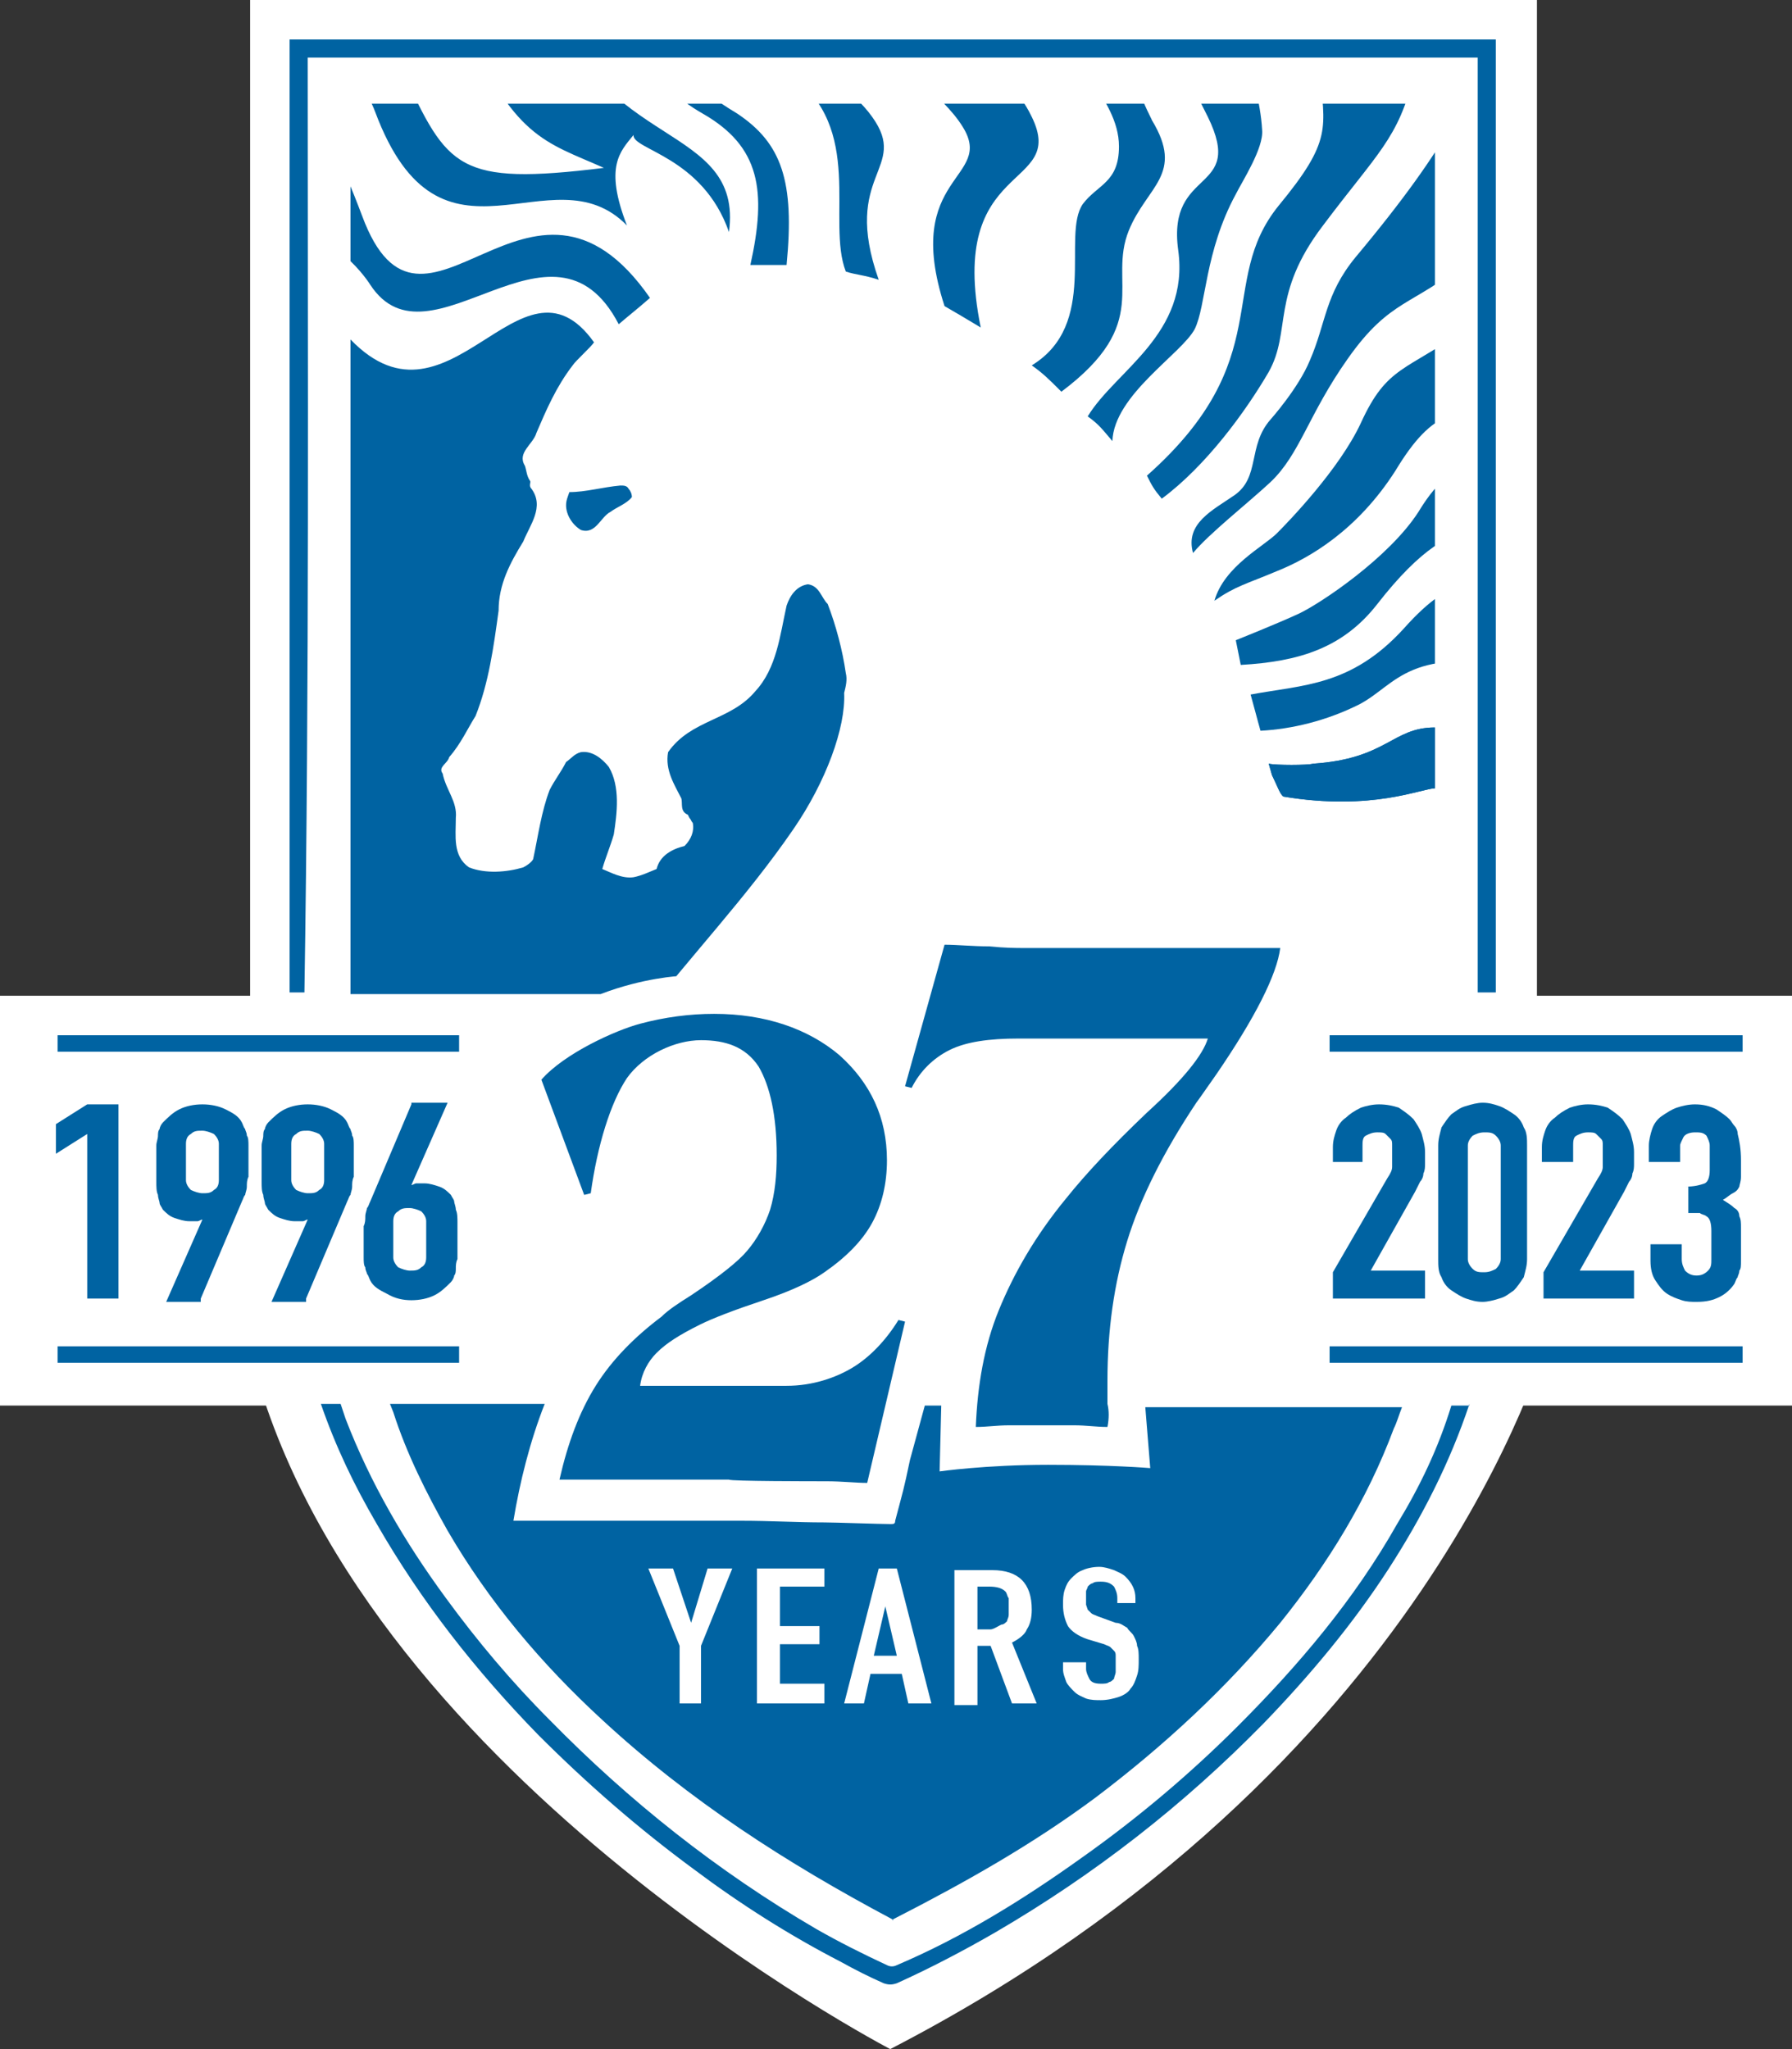
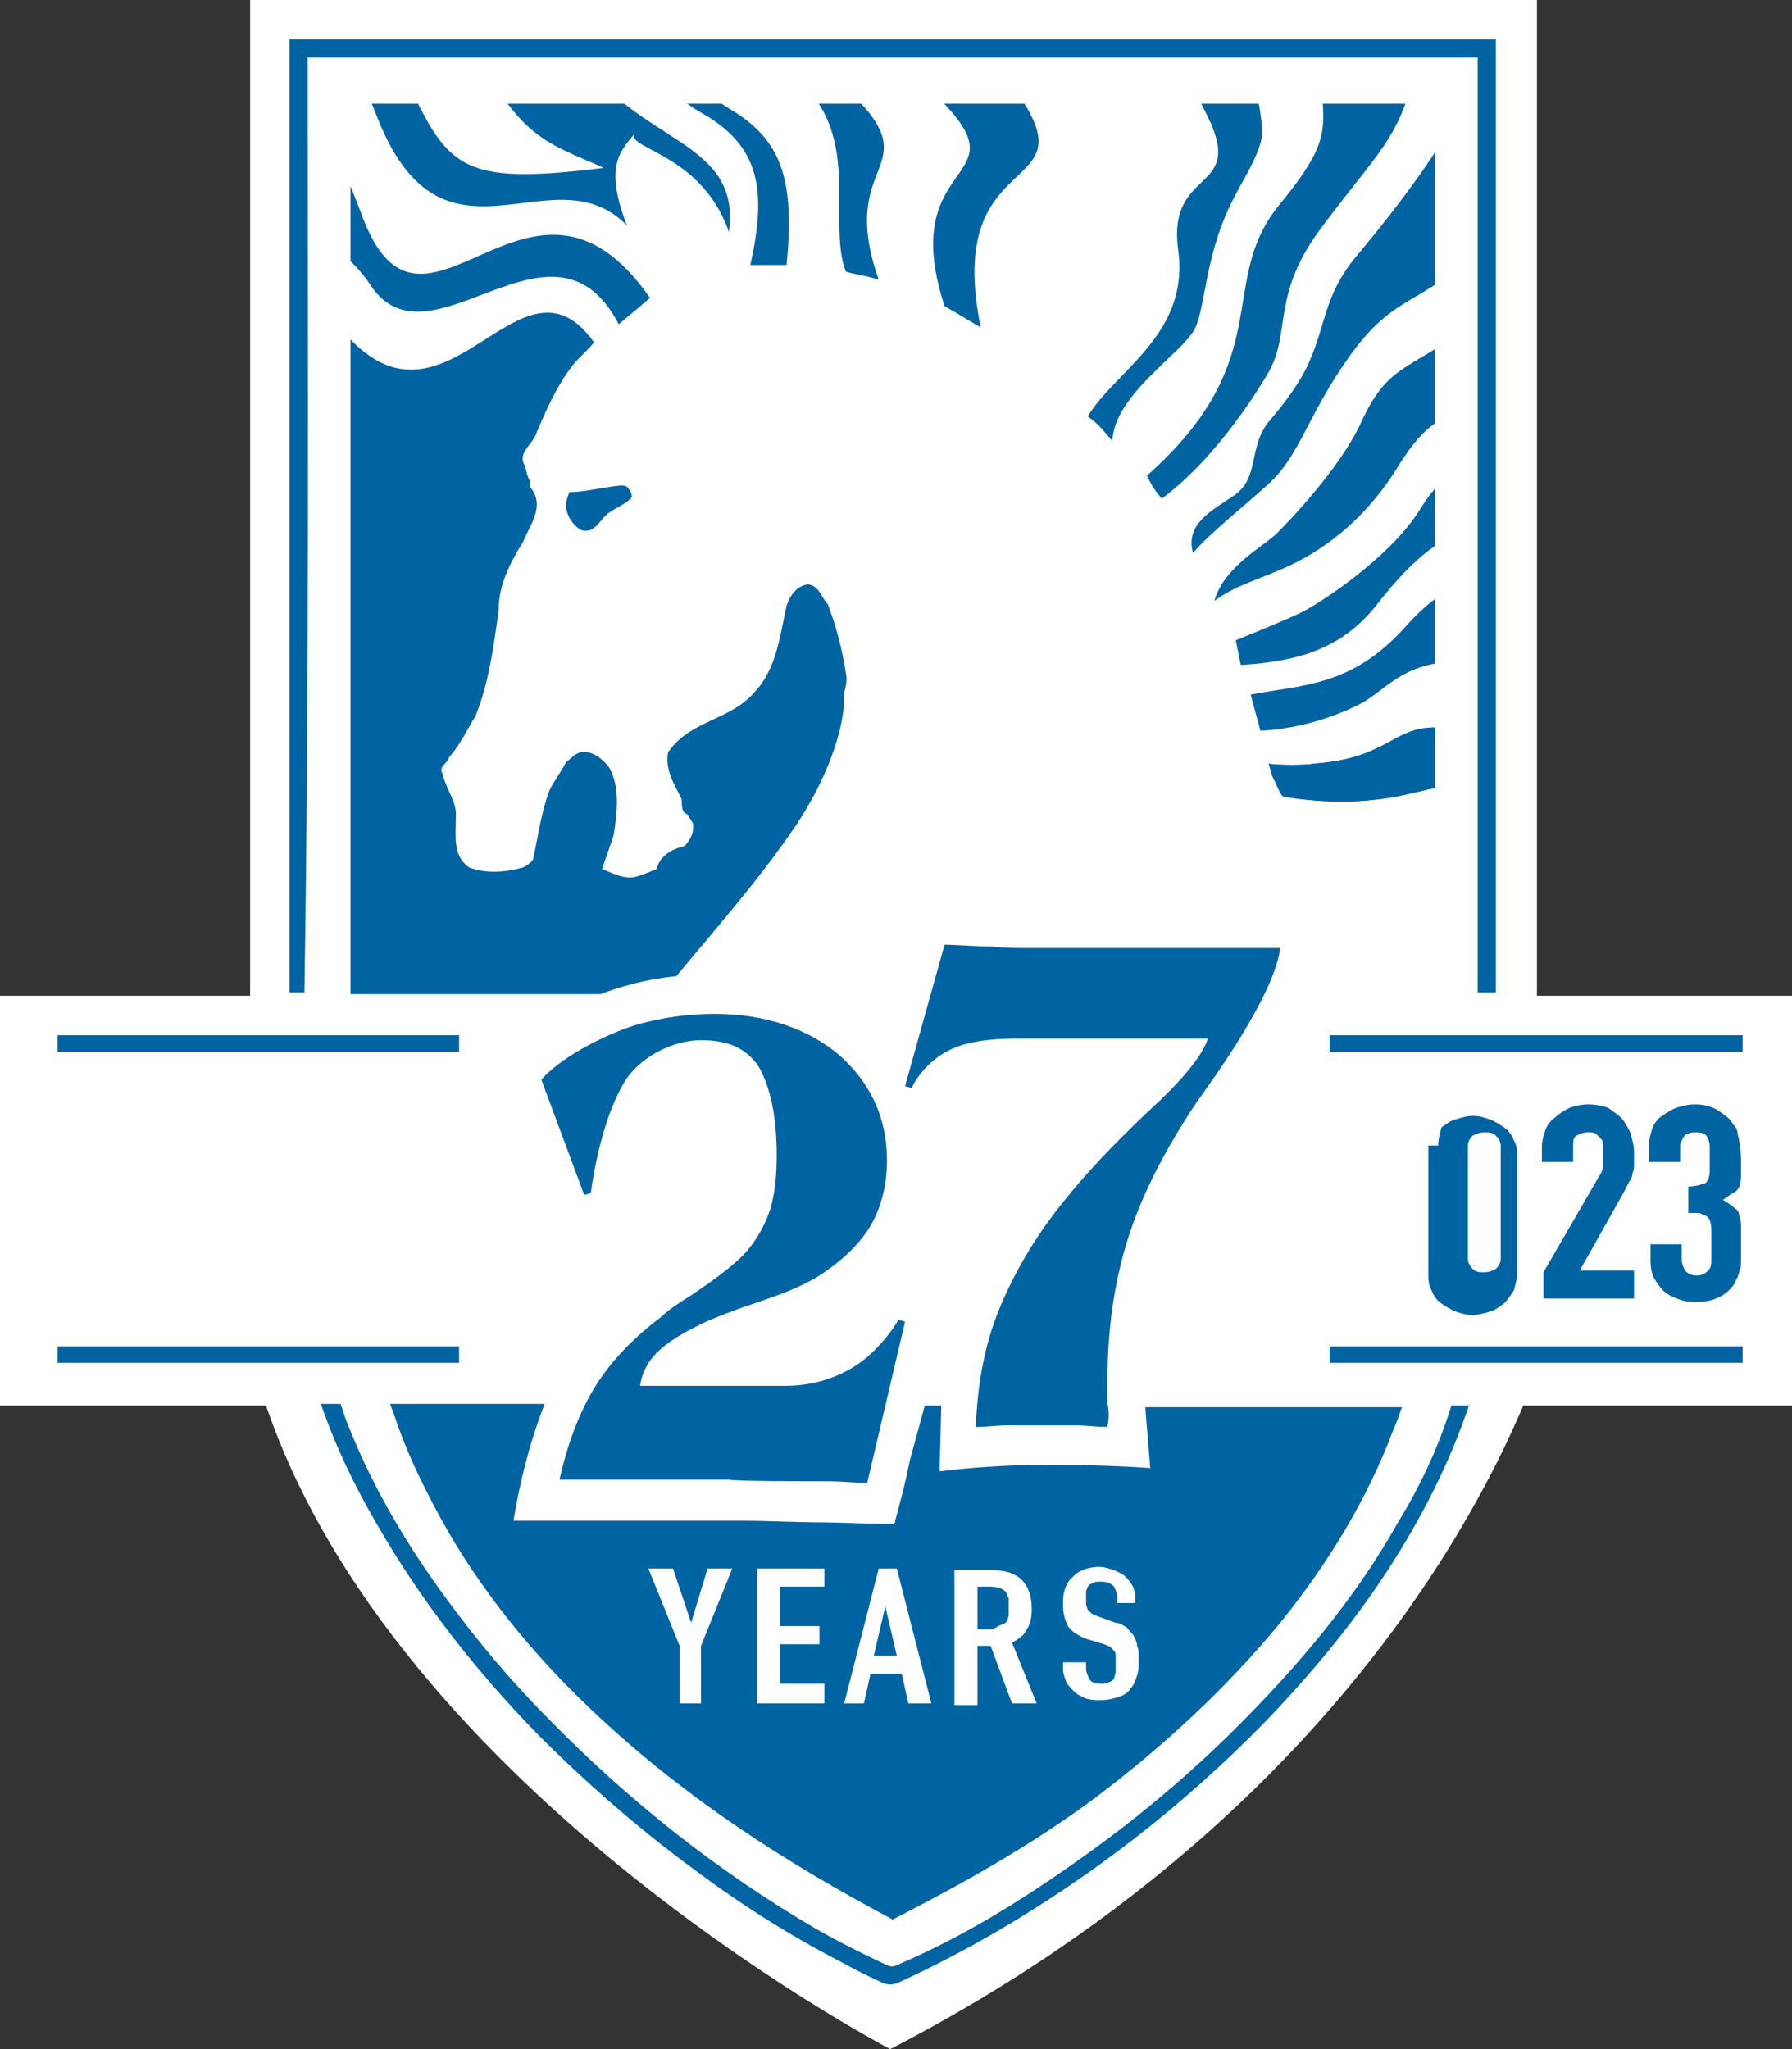
<svg xmlns="http://www.w3.org/2000/svg" xmlns:xlink="http://www.w3.org/1999/xlink" version="1.1" id="Layer_1" x="0px" y="0px" viewBox="0 0 108.9 124.5" enable-background="new 0 0 108.9 124.5" xml:space="preserve">
  <rect x="0" y="0" width="108.9" height="124.5" fill="#333333" stroke="none" />
  <rect y="60.5" fill="#FFFFFF" width="108.9" height="24.9" />
  <rect x="15.2" fill="#FFFFFF" width="78.2" height="76.2" />
  <path fill="#FFFFFF" d="M54.1,124.5c0,0-32.7-17-38.9-42.4C10.1,61.3,33,65.8,33,65.8l55.8,1.6l5.2,14.2  C93.9,81.6,87,107.5,54.1,124.5z" />
  <path fill="#0063A2" d="M23.7,85.3h9.4c-0.9,2.3-1.5,4.7-1.9,7.1h1.1c5,0,7.8,0,12.8,0c1.7,0,3.3,0.1,5,0.1c0.6,0,3.4,0.1,4,0.1  c0.2,0,0.3,0,0.3-0.2c0.5-1.9,0.5-1.8,0.9-3.7l0.9-3.3h1l-0.1,4c0,0,2.8-0.4,6.6-0.4c3.8,0,6.2,0.2,6.2,0.2l-0.3-3.7  c1.5,0,8,0,9.6,0c1.2,0,2.4,0,3.6,0c0.7,0,1.5,0,2.2,0l0.2,0c-0.2,0.5-0.3,0.9-0.5,1.3c-1.6,4.3-4,8.2-6.9,11.8  c-3.3,4-7.1,7.5-11.2,10.6c-3.9,2.9-8,5.2-12.3,7.4c-0.2,0.1,0.1,0.1-0.1,0c-6.4-3.4-12.3-7.2-17.6-12.1c-3.7-3.4-6.9-7.2-9.4-11.5  c-1.3-2.3-2.5-4.7-3.3-7.2L23.7,85.3z" />
-   <path fill="#0063A2" d="M25.9,76.4c0,0.3-0.1,0.5-0.3,0.6c-0.2,0.2-0.4,0.2-0.7,0.2c-0.2,0-0.5-0.1-0.7-0.2  c-0.2-0.2-0.3-0.4-0.3-0.6v-2.2c0-0.3,0.1-0.5,0.3-0.6c0.2-0.2,0.4-0.2,0.7-0.2c0.2,0,0.5,0.1,0.7,0.2c0.2,0.2,0.3,0.4,0.3,0.6V76.4  z M25,67.1L22.5,73c-0.1,0.2-0.1,0.3-0.2,0.4c0,0.1-0.1,0.3-0.1,0.5c0,0.2,0,0.4-0.1,0.6c0,0.2,0,0.5,0,0.9c0,0.4,0,0.7,0,1  c0,0.2,0,0.5,0.1,0.6c0,0.2,0.1,0.3,0.1,0.4c0.1,0.1,0.1,0.2,0.2,0.4c0.2,0.4,0.6,0.6,1,0.8C24,78.9,24.5,79,25,79  c0.5,0,1-0.1,1.4-0.3c0.4-0.2,0.7-0.5,1-0.8c0.1-0.1,0.2-0.3,0.2-0.4c0.1-0.1,0.1-0.3,0.1-0.4c0-0.2,0-0.4,0.1-0.6c0-0.2,0-0.6,0-1  c0-0.5,0-0.8,0-1.2c0-0.3,0-0.6-0.1-0.8c0-0.2-0.1-0.4-0.1-0.5c0-0.1-0.1-0.2-0.2-0.4c-0.2-0.2-0.4-0.4-0.7-0.5  c-0.3-0.1-0.6-0.2-0.9-0.2c-0.2,0-0.4,0-0.5,0c-0.1,0-0.2,0.1-0.3,0.1l0,0l2.2-5H25z M17.7,69.5c0-0.3,0.1-0.5,0.3-0.6  c0.2-0.2,0.4-0.2,0.7-0.2c0.2,0,0.5,0.1,0.7,0.2c0.2,0.2,0.3,0.4,0.3,0.6v2.2c0,0.3-0.1,0.5-0.3,0.6c-0.2,0.2-0.4,0.2-0.7,0.2  c-0.2,0-0.5-0.1-0.7-0.2c-0.2-0.2-0.3-0.4-0.3-0.6V69.5z M18.6,78.9l2.5-5.9c0.1-0.2,0.1-0.3,0.2-0.4c0-0.1,0.1-0.3,0.1-0.5  c0-0.2,0-0.4,0.1-0.6c0-0.2,0-0.5,0-0.9c0-0.4,0-0.7,0-1c0-0.2,0-0.5-0.1-0.6c0-0.2-0.1-0.3-0.1-0.4c-0.1-0.1-0.1-0.2-0.2-0.4  c-0.2-0.4-0.6-0.6-1-0.8c-0.4-0.2-0.9-0.3-1.4-0.3c-0.5,0-1,0.1-1.4,0.3c-0.4,0.2-0.7,0.5-1,0.8c-0.1,0.1-0.2,0.3-0.2,0.4  c-0.1,0.1-0.1,0.3-0.1,0.4c0,0.2-0.1,0.4-0.1,0.6c0,0.2,0,0.6,0,1c0,0.5,0,0.8,0,1.2c0,0.3,0,0.6,0.1,0.8c0,0.2,0.1,0.4,0.1,0.5  c0,0.1,0.1,0.2,0.2,0.4c0.2,0.2,0.4,0.4,0.7,0.5c0.3,0.1,0.6,0.2,0.9,0.2c0.2,0,0.4,0,0.5,0c0.1,0,0.2-0.1,0.3-0.1l0,0l-2.2,5H18.6z   M11.3,69.5c0-0.3,0.1-0.5,0.3-0.6c0.2-0.2,0.4-0.2,0.7-0.2c0.2,0,0.5,0.1,0.7,0.2c0.2,0.2,0.3,0.4,0.3,0.6v2.2  c0,0.3-0.1,0.5-0.3,0.6c-0.2,0.2-0.4,0.2-0.7,0.2c-0.2,0-0.5-0.1-0.7-0.2c-0.2-0.2-0.3-0.4-0.3-0.6V69.5z M12.2,78.9l2.5-5.9  c0.1-0.2,0.1-0.3,0.2-0.4c0-0.1,0.1-0.3,0.1-0.5c0-0.2,0-0.4,0.1-0.6c0-0.2,0-0.5,0-0.9c0-0.4,0-0.7,0-1c0-0.2,0-0.5-0.1-0.6  c0-0.2-0.1-0.3-0.1-0.4c-0.1-0.1-0.1-0.2-0.2-0.4c-0.2-0.4-0.6-0.6-1-0.8c-0.4-0.2-0.9-0.3-1.4-0.3c-0.5,0-1,0.1-1.4,0.3  c-0.4,0.2-0.7,0.5-1,0.8c-0.1,0.1-0.2,0.3-0.2,0.4c-0.1,0.1-0.1,0.3-0.1,0.4c0,0.2-0.1,0.4-0.1,0.6c0,0.2,0,0.6,0,1  c0,0.5,0,0.8,0,1.2c0,0.3,0,0.6,0.1,0.8c0,0.2,0.1,0.4,0.1,0.5c0,0.1,0.1,0.2,0.2,0.4c0.2,0.2,0.4,0.4,0.7,0.5  c0.3,0.1,0.6,0.2,0.9,0.2c0.2,0,0.4,0,0.5,0c0.1,0,0.2-0.1,0.3-0.1l0,0l-2.2,5H12.2z M7.2,78.9V67.1H5.3l-1.9,1.2v1.8l1.9-1.2v10  H7.2z" />
  <rect x="3.5" y="62.9" fill="#0063A2" width="24.4" height="1" />
  <rect x="3.5" y="81.8" fill="#0063A2" width="24.4" height="1" />
  <path fill="#0063A2" d="M90.9,60.3h-1.1V3.5H18.7c0,18.8,0.1,37.9-0.2,56.8h-0.9V2.4l0.3,0c24.2,0,48.5,0,72.7,0l0.3,0V60.3z" />
  <path fill="#0063A2" d="M89.3,85.3L89.3,85.3c-1.2,3.6-2.9,6.9-4.9,10c-2.2,3.4-4.8,6.5-7.6,9.4c-4.9,5-10.3,9.2-16.3,12.7  c-1.9,1.1-4,2.2-6,3.1c-0.3,0.1-0.5,0.1-0.8,0c-0.9-0.4-1.7-0.8-2.6-1.3c-3.1-1.6-6.1-3.5-8.9-5.6c-3.4-2.5-6.5-5.2-9.5-8.2  c-3.8-3.9-7.1-8.1-9.8-12.8c-1.4-2.4-2.5-4.7-3.4-7.3l0,0l1.2,0c0,0,0.1,0.3,0.3,0.9c1.5,3.9,3.6,7.5,6.1,10.9  c1.9,2.6,4,5.1,6.3,7.4c4.8,4.9,10.2,9.2,16.2,12.7c1.4,0.8,2.8,1.5,4.3,2.2c0.2,0.1,0.4,0.1,0.6,0c4-1.7,7.7-4,11.2-6.5  c3.4-2.4,6.6-5.1,9.5-8c3.7-3.7,7.1-7.7,9.7-12.3c1.4-2.3,2.5-4.6,3.3-7.2H89.3z" />
  <path fill="#FFFFFF" d="M69,97.1c0-0.5-0.2-0.9-0.6-1.3c-0.2-0.2-0.5-0.3-0.7-0.4c-0.3-0.1-0.6-0.2-0.9-0.2c-0.4,0-0.8,0.1-1,0.2  c-0.3,0.1-0.5,0.3-0.7,0.5c-0.2,0.2-0.3,0.4-0.4,0.7c-0.1,0.3-0.1,0.6-0.1,0.9c0,0.5,0.1,0.9,0.3,1.3c0.2,0.3,0.6,0.6,1.2,0.8l1,0.3  c0.2,0.1,0.3,0.1,0.4,0.2l0.2,0.2c0.1,0.1,0.1,0.2,0.1,0.3c0,0.1,0,0.3,0,0.5c0,0.2,0,0.4,0,0.5c0,0.1-0.1,0.3-0.1,0.4  c-0.1,0.1-0.2,0.2-0.3,0.2c-0.1,0.1-0.3,0.1-0.5,0.1c-0.4,0-0.6-0.1-0.7-0.3c-0.1-0.2-0.2-0.4-0.2-0.6v-0.4h-1.4v0.4  c0,0.3,0.1,0.5,0.2,0.8c0.1,0.2,0.3,0.4,0.5,0.6c0.2,0.2,0.5,0.3,0.7,0.4c0.3,0.1,0.6,0.1,0.9,0.1c0.4,0,0.8-0.1,1.1-0.2  c0.3-0.1,0.6-0.3,0.7-0.5c0.2-0.2,0.3-0.5,0.4-0.8c0.1-0.3,0.1-0.6,0.1-1c0-0.3,0-0.6-0.1-0.8c0-0.2-0.1-0.4-0.2-0.6  c-0.1-0.2-0.3-0.3-0.4-0.5c-0.2-0.1-0.4-0.3-0.7-0.3l-1.1-0.4c-0.2-0.1-0.3-0.1-0.4-0.2l-0.2-0.2l-0.1-0.3c0-0.1,0-0.2,0-0.4  c0-0.1,0-0.3,0-0.4c0-0.1,0.1-0.2,0.1-0.3c0.1-0.1,0.2-0.2,0.3-0.2c0.1-0.1,0.3-0.1,0.5-0.1c0.4,0,0.6,0.1,0.8,0.3  c0.1,0.2,0.2,0.4,0.2,0.7v0.3H69V97.1z M59.4,103.5V100h0.8l1.3,3.5h1.5l-1.5-3.7c0.4-0.2,0.8-0.5,0.9-0.8c0.2-0.3,0.3-0.7,0.3-1.2  c0-1.6-0.8-2.4-2.4-2.4H58v8.2H59.4z M60.1,96.4c0.5,0,0.8,0.1,1,0.3c0.1,0.1,0.1,0.3,0.2,0.4c0,0.2,0,0.3,0,0.5s0,0.4,0,0.5  c0,0.2-0.1,0.3-0.1,0.4c-0.1,0.1-0.2,0.2-0.3,0.2S60.4,99,60.2,99h-0.8v-2.6H60.1z M52.5,103.5l0.4-1.8h1.9l0.4,1.8h1.4l-2.1-8.2  h-1.1l-2.1,8.2H52.5z M53.1,100.6l0.7-3h0l0.7,3H53.1z M50.1,103.5v-1.2h-2.7v-2.4h2.4v-1.1h-2.4v-2.4h2.7v-1.1H46v8.2H50.1z   M42.6,103.5V100l1.9-4.7h-1.5L42,98.6h0l-1.1-3.3h-1.5l1.9,4.7v3.5H42.6z" />
  <rect x="80.8" y="62.9" fill="#0063A2" width="25.1" height="1" />
-   <path fill="#0063A2" d="M81,78.9v-1.6l3.3-5.7c0.2-0.3,0.3-0.5,0.3-0.7c0-0.2,0-0.5,0-0.8c0-0.1,0-0.3,0-0.5c0-0.2,0-0.3-0.1-0.4  c-0.1-0.1-0.2-0.2-0.3-0.3c-0.1-0.1-0.3-0.1-0.5-0.1c-0.3,0-0.5,0.1-0.7,0.2c-0.2,0.1-0.2,0.4-0.2,0.6v1H81v-0.9  c0-0.4,0.1-0.7,0.2-1c0.1-0.3,0.3-0.6,0.6-0.8c0.2-0.2,0.5-0.4,0.9-0.6c0.3-0.1,0.7-0.2,1.1-0.2c0.5,0,0.9,0.1,1.2,0.2  c0.3,0.2,0.6,0.4,0.9,0.7c0.2,0.3,0.4,0.6,0.5,0.9c0.1,0.4,0.2,0.7,0.2,1.1c0,0.3,0,0.5,0,0.7c0,0.2,0,0.4-0.1,0.6  c0,0.2-0.1,0.4-0.2,0.5c-0.1,0.2-0.2,0.4-0.3,0.6l-2.7,4.8h3.3v1.7H81z" />
-   <path fill="#0063A2" d="M89.2,76.5c0,0.2,0.1,0.4,0.3,0.6c0.2,0.2,0.4,0.2,0.7,0.2c0.3,0,0.5-0.1,0.7-0.2c0.2-0.2,0.3-0.4,0.3-0.6  v-6.9c0-0.2-0.1-0.4-0.3-0.6c-0.2-0.2-0.4-0.2-0.7-0.2c-0.3,0-0.5,0.1-0.7,0.2c-0.2,0.2-0.3,0.4-0.3,0.6V76.5z M87.4,69.6  c0-0.4,0.1-0.7,0.2-1.1c0.2-0.3,0.4-0.6,0.6-0.8c0.3-0.2,0.5-0.4,0.9-0.5c0.3-0.1,0.7-0.2,1-0.2c0.4,0,0.7,0.1,1,0.2  c0.3,0.1,0.6,0.3,0.9,0.5c0.3,0.2,0.5,0.5,0.6,0.8c0.2,0.3,0.2,0.7,0.2,1.1v6.9c0,0.4-0.1,0.7-0.2,1.1c-0.2,0.3-0.4,0.6-0.6,0.8  c-0.3,0.2-0.5,0.4-0.9,0.5c-0.3,0.1-0.7,0.2-1,0.2c-0.4,0-0.7-0.1-1-0.2c-0.3-0.1-0.6-0.3-0.9-0.5c-0.3-0.2-0.5-0.5-0.6-0.8  c-0.2-0.3-0.2-0.7-0.2-1.1V69.6z" />
+   <path fill="#0063A2" d="M89.2,76.5c0,0.2,0.1,0.4,0.3,0.6c0.2,0.2,0.4,0.2,0.7,0.2c0.3,0,0.5-0.1,0.7-0.2c0.2-0.2,0.3-0.4,0.3-0.6  v-6.9c0-0.2-0.1-0.4-0.3-0.6c-0.2-0.2-0.4-0.2-0.7-0.2c-0.3,0-0.5,0.1-0.7,0.2c-0.2,0.2-0.3,0.4-0.3,0.6V76.5z M87.4,69.6  c0-0.4,0.1-0.7,0.2-1.1c0.3-0.2,0.5-0.4,0.9-0.5c0.3-0.1,0.7-0.2,1-0.2c0.4,0,0.7,0.1,1,0.2  c0.3,0.1,0.6,0.3,0.9,0.5c0.3,0.2,0.5,0.5,0.6,0.8c0.2,0.3,0.2,0.7,0.2,1.1v6.9c0,0.4-0.1,0.7-0.2,1.1c-0.2,0.3-0.4,0.6-0.6,0.8  c-0.3,0.2-0.5,0.4-0.9,0.5c-0.3,0.1-0.7,0.2-1,0.2c-0.4,0-0.7-0.1-1-0.2c-0.3-0.1-0.6-0.3-0.9-0.5c-0.3-0.2-0.5-0.5-0.6-0.8  c-0.2-0.3-0.2-0.7-0.2-1.1V69.6z" />
  <path fill="#0063A2" d="M93.8,78.9v-1.6l3.3-5.7c0.2-0.3,0.3-0.5,0.3-0.7c0-0.2,0-0.5,0-0.8c0-0.1,0-0.3,0-0.5c0-0.2,0-0.3-0.1-0.4  c-0.1-0.1-0.2-0.2-0.3-0.3c-0.1-0.1-0.3-0.1-0.5-0.1c-0.3,0-0.5,0.1-0.7,0.2c-0.2,0.1-0.2,0.4-0.2,0.6v1h-1.9v-0.9  c0-0.4,0.1-0.7,0.2-1c0.1-0.3,0.3-0.6,0.6-0.8c0.2-0.2,0.5-0.4,0.9-0.6c0.3-0.1,0.7-0.2,1.1-0.2c0.5,0,0.9,0.1,1.2,0.2  c0.3,0.2,0.6,0.4,0.9,0.7c0.2,0.3,0.4,0.6,0.5,0.9c0.1,0.4,0.2,0.7,0.2,1.1c0,0.3,0,0.5,0,0.7c0,0.2,0,0.4-0.1,0.6  c0,0.2-0.1,0.4-0.2,0.5c-0.1,0.2-0.2,0.4-0.3,0.6L96,77.2h3.3v1.7H93.8z" />
  <path fill="#0063A2" d="M102.4,72.1c0.6,0,0.9-0.1,1.2-0.2c0.2-0.1,0.3-0.4,0.3-0.8v-1.5c0-0.2-0.1-0.4-0.2-0.6  c-0.2-0.2-0.4-0.2-0.7-0.2c-0.3,0-0.6,0.1-0.7,0.3c-0.1,0.2-0.2,0.4-0.2,0.5v1h-1.9v-1c0-0.3,0.1-0.7,0.2-1c0.1-0.3,0.3-0.6,0.6-0.8  c0.3-0.2,0.6-0.4,0.9-0.5c0.3-0.1,0.7-0.2,1.1-0.2c0.5,0,0.9,0.1,1.3,0.3c0.3,0.2,0.6,0.4,0.8,0.6c0.1,0.1,0.2,0.3,0.3,0.4  c0.1,0.1,0.2,0.3,0.2,0.5c0.1,0.4,0.2,0.9,0.2,1.6c0,0.4,0,0.7,0,1c0,0.3-0.1,0.5-0.1,0.6c-0.1,0.2-0.2,0.3-0.4,0.4  c-0.2,0.1-0.4,0.3-0.6,0.4c0.3,0.2,0.5,0.3,0.7,0.5c0.2,0.1,0.3,0.3,0.3,0.5c0.1,0.2,0.1,0.4,0.1,0.7c0,0.3,0,0.6,0,1  c0,0.4,0,0.7,0,1c0,0.3,0,0.5-0.1,0.6c0,0.2-0.1,0.3-0.1,0.4c-0.1,0.1-0.1,0.2-0.2,0.4c-0.2,0.3-0.5,0.6-0.9,0.8  c-0.4,0.2-0.8,0.3-1.4,0.3c-0.3,0-0.6,0-0.9-0.1c-0.3-0.1-0.6-0.2-0.9-0.4c-0.3-0.2-0.5-0.5-0.7-0.8c-0.2-0.3-0.3-0.7-0.3-1.2v-1  h1.9v0.9c0,0.3,0.1,0.5,0.2,0.7c0.2,0.2,0.4,0.3,0.7,0.3c0.3,0,0.5-0.1,0.7-0.3c0.2-0.2,0.2-0.4,0.2-0.7v-1.7c0-0.5-0.1-0.8-0.3-0.9  c-0.1-0.1-0.3-0.1-0.4-0.2c-0.2,0-0.4,0-0.7,0V72.1z" />
  <rect x="80.8" y="81.8" fill="#0063A2" width="25.1" height="1" />
  <path fill="#0063A2" d="M67.3,85.3c0-0.5,0-0.9,0-1.4c0-3.1,0.4-5.9,1.2-8.5c0.8-2.6,2.2-5.4,4.2-8.4c0.3-0.4,0.7-1,1.2-1.7  c2.4-3.5,3.7-6.1,3.9-7.7H62.1c-0.3,0-1,0-2-0.1c-1,0-1.9-0.1-2.7-0.1L55,66l0.4,0.1c0.5-1,1.3-1.8,2.3-2.3c1-0.5,2.4-0.7,4.2-0.7  h11.5c-0.3,1-1.5,2.5-3.7,4.5c-2.1,2-3.7,3.7-4.9,5.2c-1.9,2.3-3.2,4.6-4.1,6.8c-0.9,2.2-1.3,4.6-1.4,7.1c0.7,0,1.3-0.1,2-0.1  c0.7,0,1.3,0,2,0c0.7,0,1.3,0,2,0c0.7,0,1.3,0.1,2,0.1C67.4,86.2,67.4,85.7,67.3,85.3" />
  <path fill="#0063A2" d="M50.2,90c1,0,1.8,0.1,2.5,0.1l2.3-9.8l-0.4-0.1c-0.8,1.3-1.8,2.3-2.8,2.9s-2.4,1.1-4,1.1c0,0,1.4,0-0.2,0  h-2.3h-6.4c0.1-0.8,0.5-1.5,1-2c0.6-0.6,1.4-1.1,2.6-1.7c0.8-0.4,2.1-0.9,3.9-1.5c1.8-0.6,3-1.2,3.7-1.7c1.3-0.9,2.3-1.9,2.9-3  c0.6-1.1,0.9-2.4,0.9-3.8c0-2.6-1-4.7-2.9-6.4c-1.9-1.6-4.5-2.5-7.6-2.5c-1.5,0-3,0.2-4.5,0.6c-1.5,0.4-4.6,1.8-6,3.4l2.6,7l0.4-0.1  c0.4-2.9,1.2-5.5,2.2-7c1-1.4,2.9-2.3,4.5-2.3c1.5,0,2.7,0.4,3.5,1.6c0.7,1.2,1.1,3,1.1,5.4c0,1.2-0.1,2.3-0.4,3.3  c-0.3,0.9-0.8,1.8-1.4,2.5c-0.5,0.6-1.6,1.5-3.4,2.7c-0.8,0.5-1.4,0.9-1.8,1.3c-1.6,1.2-3,2.6-4,4.2c-1,1.6-1.7,3.5-2.2,5.7h10.3  C44.4,90,49.3,90,50.2,90" />
  <path fill="#0063A2" d="M78,48.4c5.4,0.9,8.4-0.5,9.2-0.5v-3.7c-2.6,0-2.9,1.9-7.4,2.2c-0.3,0.1-2.3,0.1-2.7,0l0.2,0.7  C77.6,47.7,77.8,48.3,78,48.4" />
  <g>
    <defs>
      <path id="SVGID_1_" d="M21.3,6.3v54.1h15.2c2.6-1,4.8-1.1,4.8-1.1l45.9,1.1V6.3H21.3z" />
    </defs>
    <clipPath id="SVGID_00000099664439256083257470000007407719265076187047_">
      <use xlink:href="#SVGID_1_" overflow="visible" />
    </clipPath>
    <path clip-path="url(#SVGID_00000099664439256083257470000007407719265076187047_)" fill="#0063A2" d="M51.4,40.9   c-0.2-1.4-0.6-2.9-1.1-4.2c-0.4-0.4-0.5-1.1-1.2-1.2c-0.7,0.1-1.1,0.7-1.3,1.3c-0.4,1.8-0.6,3.8-1.9,5.2c-1.5,1.8-3.9,1.7-5.3,3.7   c-0.2,1.1,0.4,2,0.8,2.8c0.1,0.3-0.1,0.8,0.4,1l0.1,0.2c0.1,0.1,0.1,0.2,0.2,0.3c0.1,0.5-0.1,1-0.5,1.4c-0.8,0.2-1.5,0.6-1.7,1.4   c-0.5,0.2-0.9,0.4-1.4,0.5c-0.7,0.1-1.4-0.3-1.9-0.5c0.2-0.7,0.5-1.4,0.7-2.1c0.2-1.3,0.4-2.9-0.3-4.1c-0.4-0.5-1-1-1.7-0.9   c-0.4,0.1-0.6,0.4-0.9,0.6c-0.3,0.6-0.7,1.1-1,1.7c-0.5,1.3-0.7,2.8-1,4.2c-0.1,0.2-0.4,0.4-0.6,0.5c-1,0.3-2.3,0.4-3.3,0   c-1-0.7-0.8-1.9-0.8-3c0.1-1-0.6-1.7-0.8-2.7c-0.3-0.4,0.3-0.6,0.4-1c0.7-0.8,1.1-1.7,1.6-2.5c0.8-2,1.1-4.2,1.4-6.4   c0-1.6,0.7-2.9,1.5-4.2c0.4-1,1.3-2.1,0.5-3.2c-0.2-0.2,0-0.4-0.1-0.5l0,0c-0.2-0.3-0.2-0.6-0.3-0.9c-0.5-0.8,0.5-1.3,0.7-2   c0.6-1.4,1.2-2.8,2.2-4.1c0.2-0.3,1.1-1.1,1.3-1.4c-4.5-6.3-8.9,6.5-15.1-0.5c-7.3-8.2-13,3.2-20.9-7.5v61.9l33-0.2   c1.4-9.8,9.4-15.8,15.1-24.1c2-2.9,3.2-6.2,3.1-8.3C51.4,41.7,51.5,41.3,51.4,40.9" />
    <path clip-path="url(#SVGID_00000099664439256083257470000007407719265076187047_)" fill="#0063A2" d="M38.2,29.7   c0.1,0.1,0.2,0.3,0.2,0.5c-0.3,0.4-0.9,0.6-1.3,0.9c-0.6,0.3-0.9,1.4-1.8,1.1c-0.5-0.3-0.9-0.9-0.9-1.5c0-0.3,0.1-0.5,0.2-0.8   c1,0,2-0.3,3.1-0.4C37.9,29.5,38.1,29.5,38.2,29.7" />
    <path clip-path="url(#SVGID_00000099664439256083257470000007407719265076187047_)" fill="#0063A2" d="M33.7-0.2   c-1.3-5-11.4-7.1-8.4-22.6h-6.5C16.9-5,26.1-3.5,28.1,1.2c3.1,7.2,5,7.4,8.6,9c-8.9,1.1-9.5,0-12.2-5.8c-3.6-7.7-13-7.2-11.4-27.2   H5.4C6-18.3,7.9-10.3,10.3-6c2.7,5,10.8,8.2,12.5,12.8c4,10.7,10.7,2.2,15.3,6.9c-1.4-3.6-0.4-4.5,0.4-5.5   c-0.1,0.9,4.2,1.3,5.8,5.9C45.2,7.4,36.2,9.1,33.7-0.2" />
    <path clip-path="url(#SVGID_00000099664439256083257470000007407719265076187047_)" fill="#0063A2" d="M44.8,6.9   C42,5.2,39.5,3.4,42.4-3.8c1.7-4.1-11.1-5.9-5.6-19h-6.6C25.1-7.7,36.5-6.3,37.3-1.3c0.3,3.3,2.4,6.5,5.4,8.2   c3.5,2,3.9,4.7,2.9,9.2h2.2C48.3,11,47.5,8.7,44.8,6.9" />
    <path clip-path="url(#SVGID_00000099664439256083257470000007407719265076187047_)" fill="#0063A2" d="M53,7.1   c-1.2-1.7-2.8-2-2.5-5.3c0.3-2.5,1.8-2.3,1.5-5.7c-0.3-3.4-3-3-2.5-7.9c0.4-3.7,3.3-4.4,1.9-11h-8.6C36-11.5,46.9-10.8,46.8-5.7   C46.7-0.6,43.1,0.9,48,4.5c4.6,3.3,2.2,8.9,3.4,12c0.6,0.2,1.1,0.2,2,0.5C51.1,10.5,55.3,10.3,53,7.1" />
    <path clip-path="url(#SVGID_00000099664439256083257470000007407719265076187047_)" fill="#0063A2" d="M60.9,1.7   c0.3-2.4,3.1-2.9,0-8.4c-1.8-3.2,0.6-5.3,1-8.2c0.2-1.8-1.5-2.4-0.7-5.8c0.2-0.9,0.4-1.5,0.6-2.1h-6.6c2,10.1-3.5,9.9-1.5,13.3   c4.9,8.5,1.1,8,1.1,11.1s2.4,4,3.7,6.1c2,3.2-3.7,2.9-1.1,10.9c0.7,0.4,1.2,0.7,2.2,1.3c-2.1-10.3,5.3-8.3,3.1-12.8   C61.8,5.2,60.5,4.8,60.9,1.7" />
-     <path clip-path="url(#SVGID_00000099664439256083257470000007407719265076187047_)" fill="#0063A2" d="M68.9,1.5   c2.7-8-3.1-7.4-0.1-13.7c2.5-5.3-1.5-6.1,2.4-10.6h-5.4c-3.3,5.5,1.5,4.7-1.7,11.8c-1.6,3.4,3,3.9,1,11.8c-0.7,2.9,2.9,5,2.9,8.1   c0,2.2-1.3,2.3-2.2,3.5c-1.3,1.9,1,7.3-3.1,9.8c0.7,0.5,1,0.8,1.8,1.6c5.6-4.2,2.8-6.6,4.1-9.8c1.1-2.7,3.4-3.4,1.4-6.7   C70,7.2,68.1,4,68.9,1.5" />
    <path clip-path="url(#SVGID_00000099664439256083257470000007407719265076187047_)" fill="#0063A2" d="M22,13.1   c-2.6-6.9-4.6-9.3-11-12.4C5.8-1.8,1.9-10,0.2-22.8v22.7c3.4,13.7,9.3,13.7,16.1,13.8c4,0,6.2,3.6,6.2,3.6   c3.6,5.5,11.1-5.3,15.1,2.4c0.7-0.6,1.1-0.9,1.9-1.6C32.2,7.6,25.7,23.1,22,13.1" />
    <path clip-path="url(#SVGID_00000099664439256083257470000007407719265076187047_)" fill="#0063A2" d="M78.7-3.2   c2.1-2.7-0.7-6.2,0.7-11.2c0.7-2.4,5-7,5.3-8.4l0-0.1h-8c-0.1,0.1-2.8,2.8-3.3,4c-0.9,2.2,0.3,4.9-0.8,7.4   C70.3-6.3,74.6-7.2,72.2,0c-1,3,0.4,5.5,1.2,7.1c2.3,4.7-2.5,3-1.8,8.1c0.7,5.1-3.8,7.3-5.5,10.1c0.7,0.5,0.9,0.8,1.5,1.5   c0.1-2.8,4.2-5.3,5-6.8c0.7-1.4,0.6-4.7,2.5-8.2c0.4-0.8,1.7-2.8,1.6-3.9C76.5,4.3,74.4,2.1,78.7-3.2" />
    <path clip-path="url(#SVGID_00000099664439256083257470000007407719265076187047_)" fill="#0063A2" d="M89.9-23.3   c-0.7,0.9-4.6,5.9-5.7,8.9c-1.3,3.6,2.3,6.1-1.4,11.9C81,0.3,80,0.7,80.2,4.3c0.3,3.5,0.8,4.2-2.5,8.2c-3.8,4.7,0,9.3-8,16.4   c0.3,0.6,0.4,0.8,0.9,1.4c2.7-2,5.1-5.3,6.5-7.7c1.4-2.5,0.1-4.7,3.3-8.9c3.3-4.4,4.6-5.3,5.5-9.1c0.9-3.8,1.7-5.8,4.1-9.3   c3.3-4.8,0.4-8.1,7.6-16.8c0.6-0.8,0.8-1.7,0.8-1.7H89.9z" />
    <path clip-path="url(#SVGID_00000099664439256083257470000007407719265076187047_)" fill="#0063A2" d="M93.9-4.4   c-6.9,7.7,0.3,5.9-11.5,20c-1.9,2.3-1.8,4-2.8,6.3c-0.7,1.7-2.4,3.6-2.4,3.6c-1.4,1.6-0.6,3.5-2.2,4.6c-1.3,0.9-3,1.7-2.5,3.5   c1-1.2,3.3-3,4.7-4.3c1.8-1.7,2.3-4.1,4.7-7.5c2.6-3.7,4-3.2,7.2-5.9c3.2-2.7,3.4-4.7,5.7-8.9c1-1.9,2.4-3.4,3.5-4.5v-17.8   C95.3-11,98.4-9.4,93.9-4.4" />
    <path clip-path="url(#SVGID_00000099664439256083257470000007407719265076187047_)" fill="#0063A2" d="M95.5,12.4   c-1.4,4-2.5,4.9-6.3,7.5c-3.8,2.7-4.9,2.3-6.5,5.8c-1.3,2.8-4.4,6-5.1,6.7c-0.8,0.8-3.2,2-3.8,4.1c1.3-0.9,1.9-1,3.8-1.8   c2-0.8,4.9-2.5,7.2-6.1c2.3-3.8,3.7-3.8,7.9-4c3.6-0.2,4.5-1.2,5.8-2.6v-13C97.3,9.3,96.2,10.2,95.5,12.4" />
    <path clip-path="url(#SVGID_00000099664439256083257470000007407719265076187047_)" fill="#0063A2" d="M93.7,28.5   c-3,0.1-4.9-1.7-7.5,2.6c-1.8,2.8-6,5.6-7.3,6.2c-1.3,0.6-3.8,1.6-3.8,1.6c0.1,0.5,0.2,1,0.3,1.5c3.5-0.2,6.2-1,8.3-3.7   c5.3-6.8,7.5-4.1,11.3-3.8c1,0.1,2.3-0.3,3.4-0.9v-5.1C97.4,27.4,95.6,28.4,93.7,28.5" />
    <path clip-path="url(#SVGID_00000099664439256083257470000007407719265076187047_)" fill="#0063A2" d="M93.4,35.6   c-3.3-0.4-4.9-1-8.1,2.6c-3.2,3.5-6.1,3.4-9.3,4c0.2,0.7,0.4,1.5,0.6,2.2c1.9-0.1,4-0.6,6-1.6c2.3-1.2,3-3.7,10.4-2.1   c2.8,0.6,3.1-2.2,5.4-2.8v-2.5C97,35.7,95.2,35.9,93.4,35.6" />
  </g>
  <path fill="#0063A2" d="M78,48.4c5.4,0.9,8.4-0.5,9.2-0.5v-3.7c-2.6,0-2.9,1.9-7.4,2.2c-0.3,0.1-2.3,0.1-2.7,0l0.2,0.7  C77.6,47.7,77.8,48.3,78,48.4" />
</svg>